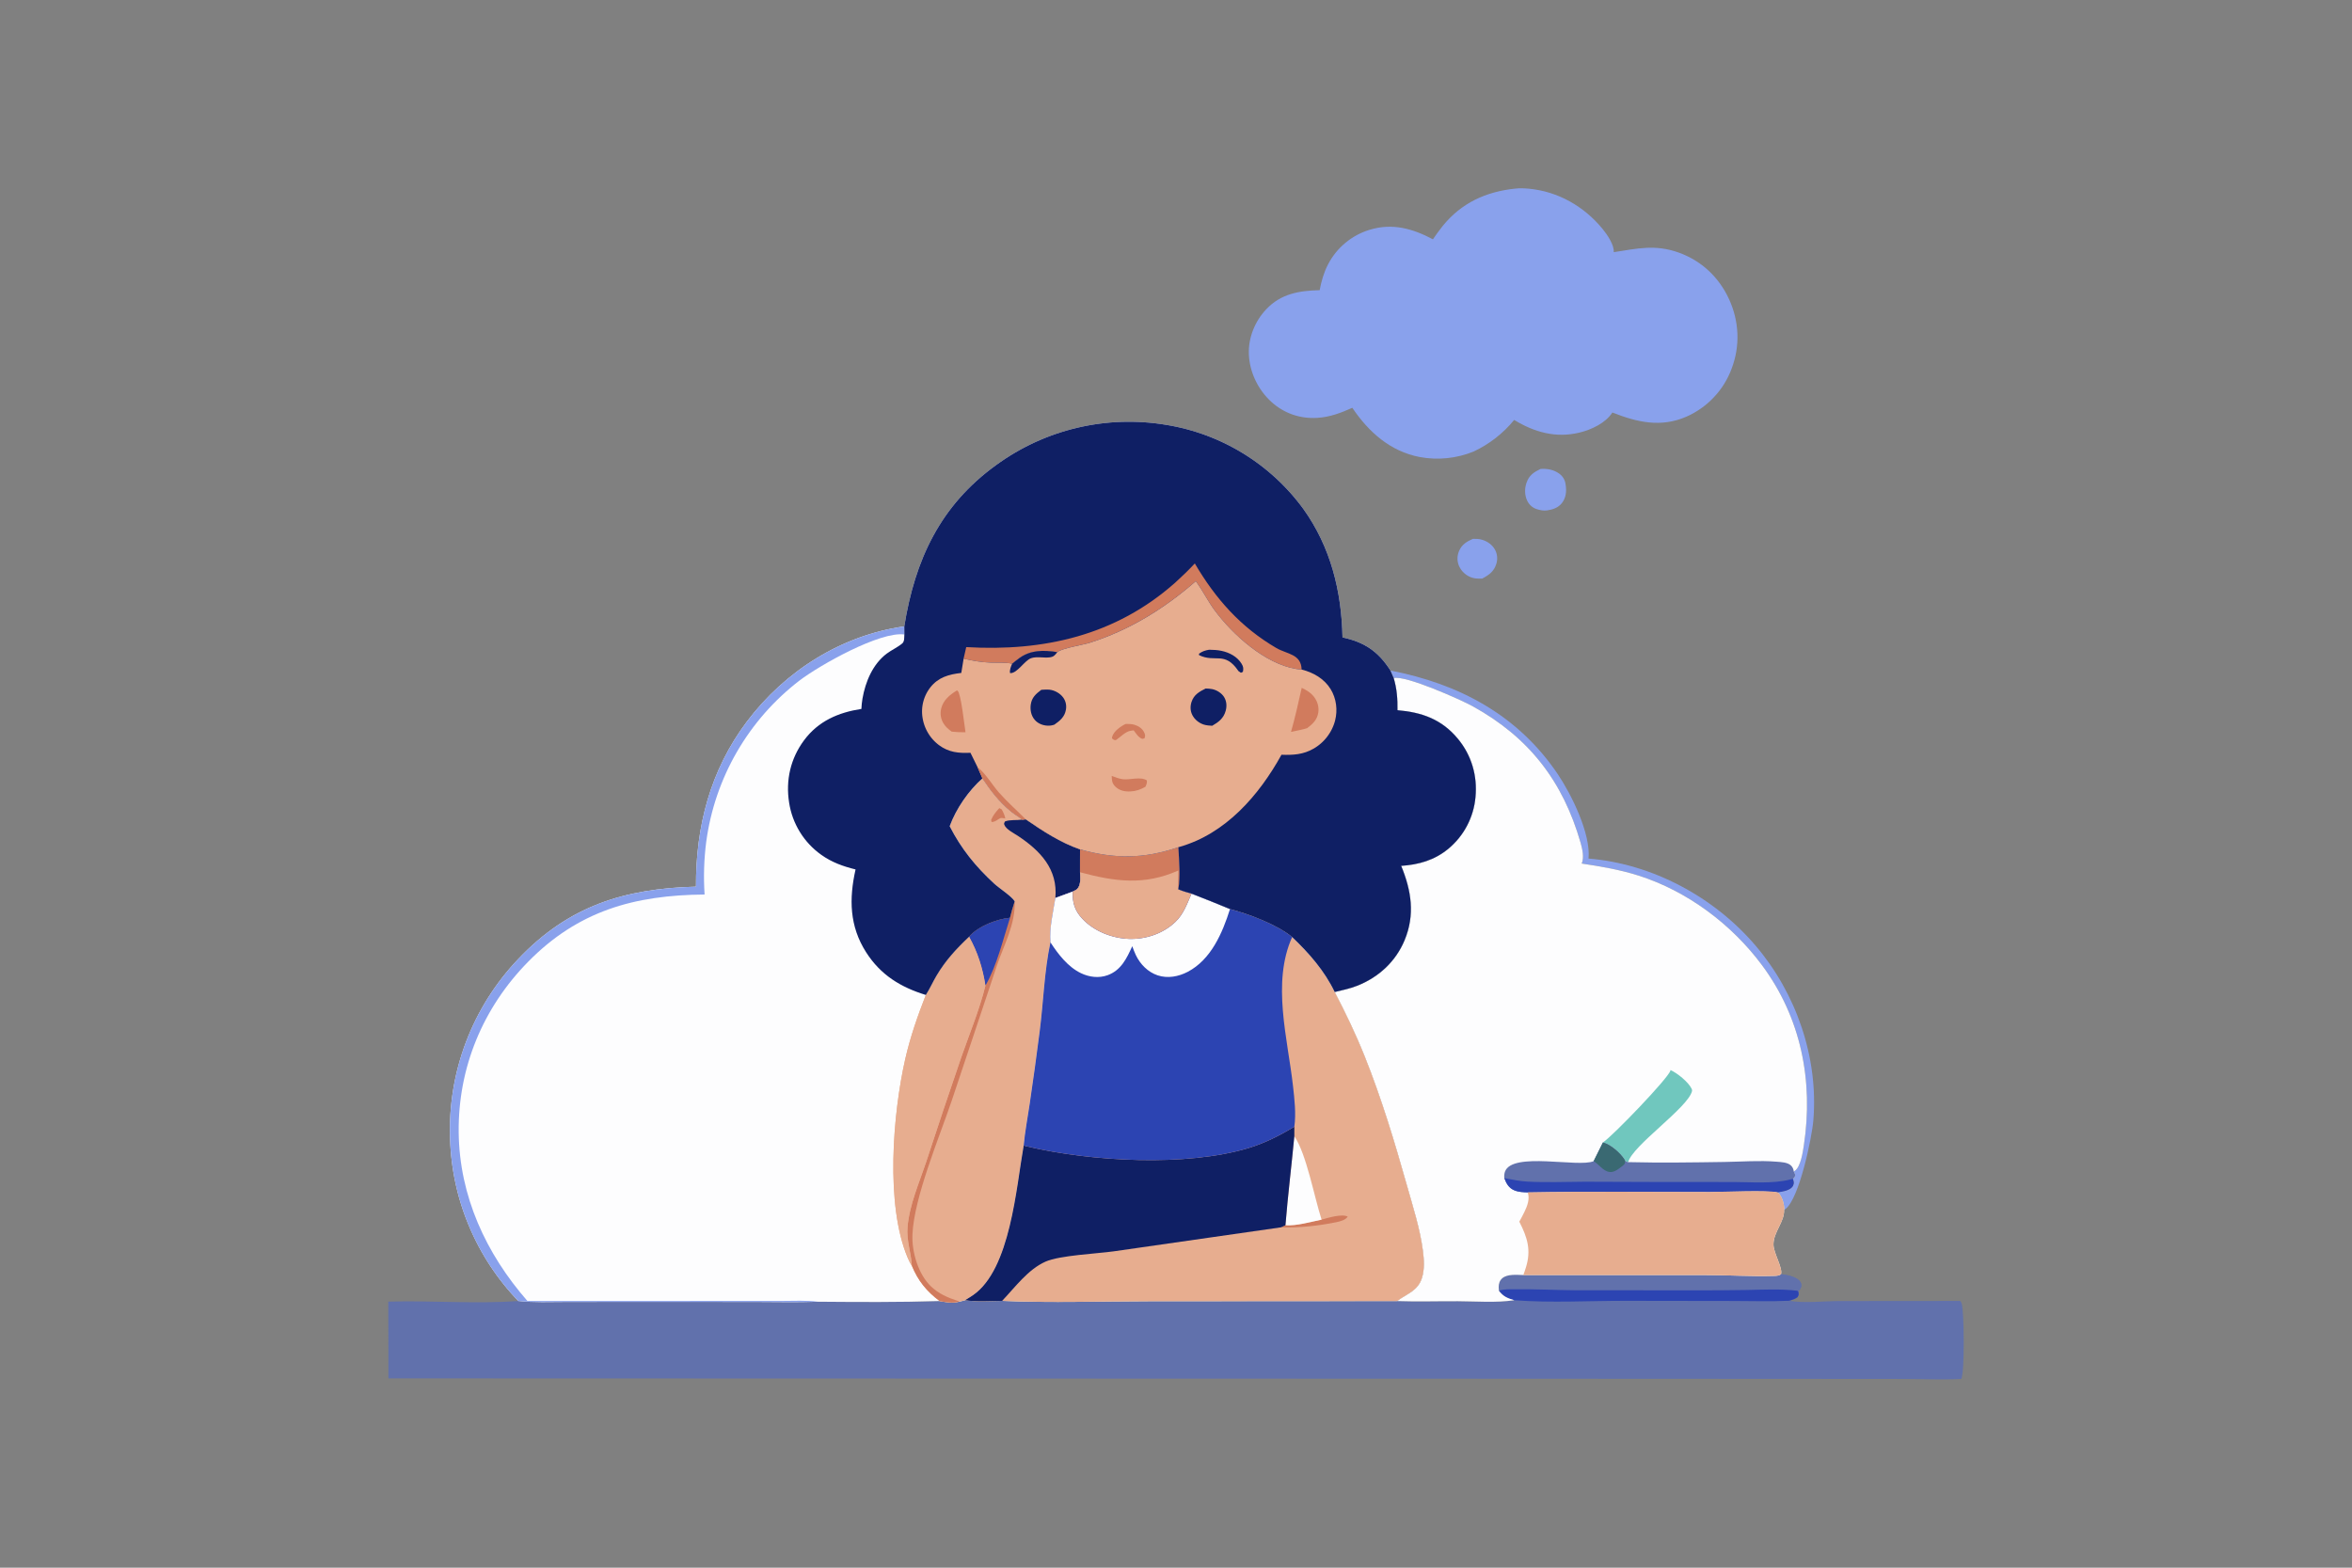
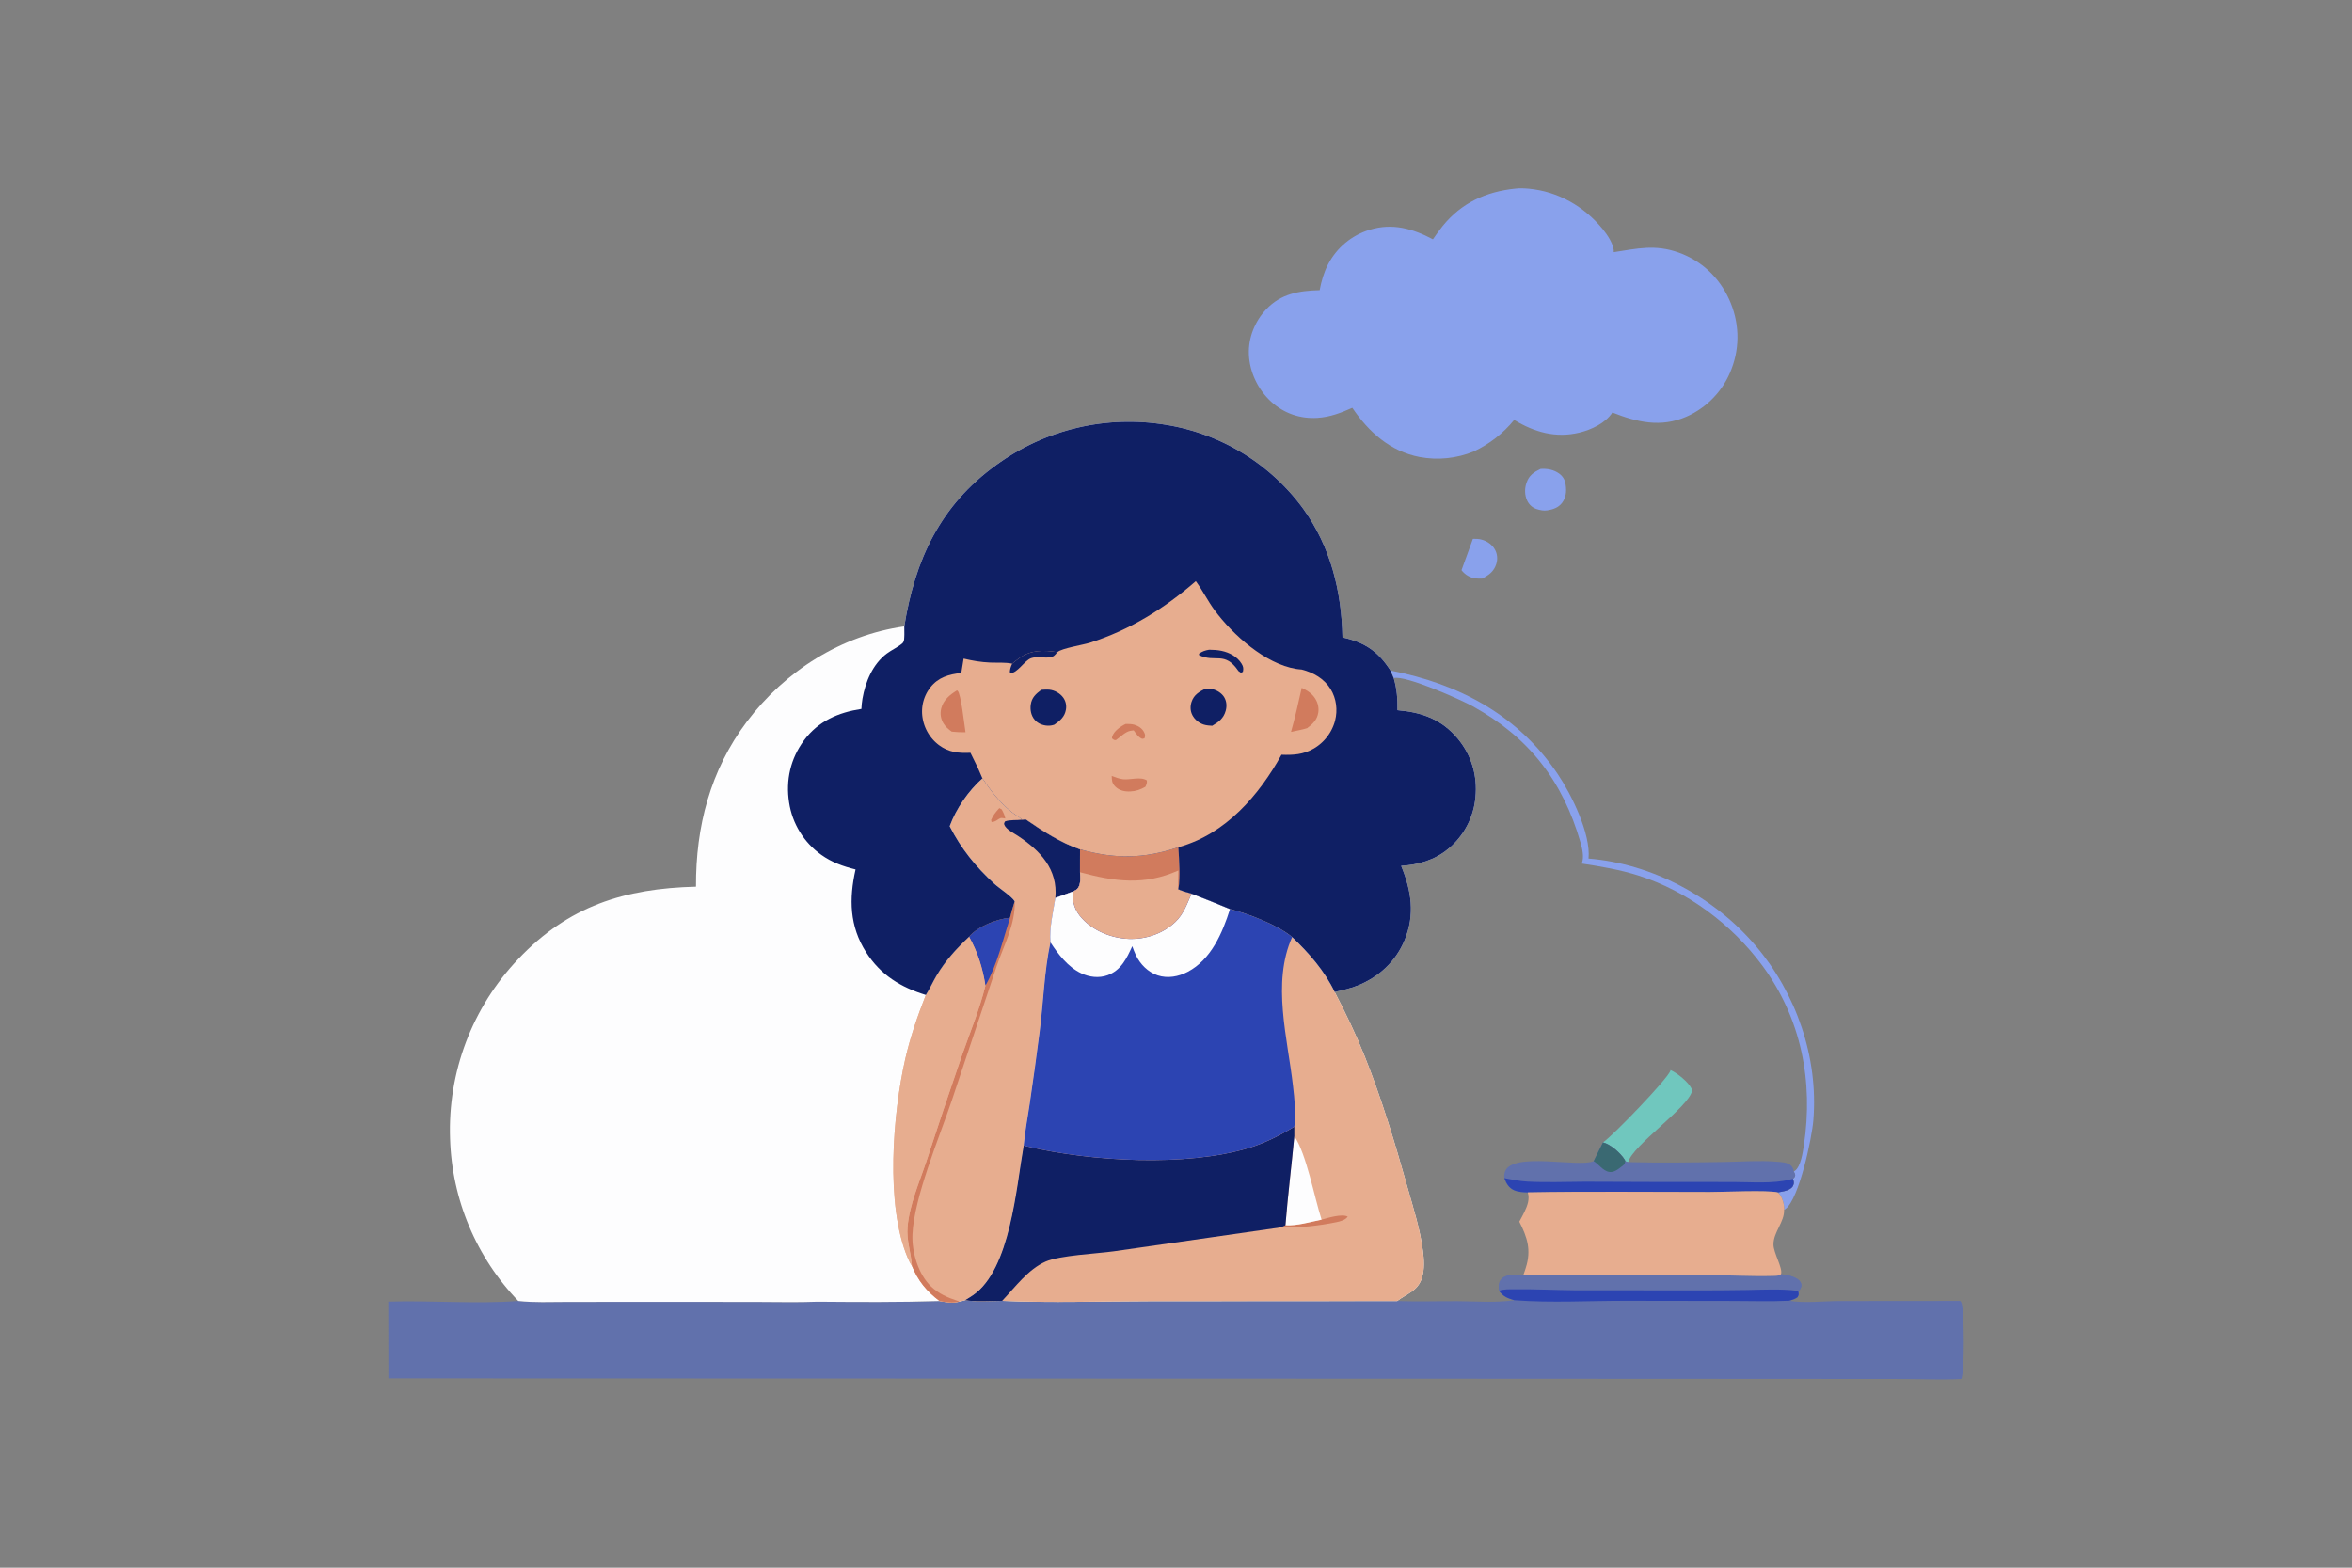
<svg xmlns="http://www.w3.org/2000/svg" id="Layer_1" viewBox="0 0 7995 5330">
  <rect x="0" y="0" width="7995" height="5330" fill="#808080" stroke="none" />
  <defs>
    <style> .cls-1 { fill: #fdfdfe; } .cls-2 { fill: #3a6972; } .cls-3 { fill: #e7ad8f; } .cls-4 { fill: #6171ac; } .cls-5 { fill: #89a1ec; } .cls-6 { fill: #70c7be; } .cls-7 { fill: #d17b5d; } .cls-8 { fill: #2c44b2; } .cls-9 { fill: #0f1f64; } </style>
  </defs>
-   <path class="cls-5" d="M5006.76,1832c10.14-.24,19.51.03,29.41,2.64,18.7,4.94,36.36,17.1,45.71,34.26,8.01,14.81,9.42,31.8,4.59,47.87-7.83,26.13-25.52,38.55-48.28,50.44-11.14.16-22.76.4-33.49-2.94-2.42-.74-4.79-1.61-7.12-2.6-2.33-.99-4.6-2.1-6.81-3.33-2.21-1.23-4.36-2.57-6.43-4.02-2.07-1.45-4.06-3.01-5.98-4.67-1.91-1.66-3.73-3.41-5.46-5.26s-3.35-3.78-4.88-5.8c-1.53-2.02-2.94-4.12-4.25-6.28-1.31-2.17-2.5-4.39-3.58-6.69-7.61-16.64-7.66-35.25-.59-52.06,9.3-22.12,26.37-32.54,47.16-41.55Z" />
+   <path class="cls-5" d="M5006.76,1832c10.14-.24,19.51.03,29.41,2.64,18.7,4.94,36.36,17.1,45.71,34.26,8.01,14.81,9.42,31.8,4.59,47.87-7.83,26.13-25.52,38.55-48.28,50.44-11.14.16-22.76.4-33.49-2.94-2.42-.74-4.79-1.61-7.12-2.6-2.33-.99-4.6-2.1-6.81-3.33-2.21-1.23-4.36-2.57-6.43-4.02-2.07-1.45-4.06-3.01-5.98-4.67-1.91-1.66-3.73-3.41-5.46-5.26s-3.35-3.78-4.88-5.8Z" />
  <path class="cls-5" d="M5236.67,1594.33c22.96-1.47,44.38,2.22,63.45,15.93,11.44,8.22,19.21,20.38,21.32,34.22.28,1.57.56,3.14.75,4.71,3.14,21.74,1.08,43.3-12.93,61.21-12.47,15.87-30.51,21.9-49.58,24.81-11.86,2.1-24.42-.6-35.8-4.15-14.53-4.56-26.1-15-32.62-28.77-9.04-19.2-9.09-41.42-2.2-61.25,8.81-25.21,24.84-35.71,47.61-46.72Z" />
  <path class="cls-5" d="M4726.55,2279.84c233.14,44.89,433.45,151.64,568.42,351.78,46.44,68.83,112.94,203.06,104.84,287.39,216.7,17.62,427.17,130.81,567.9,296.19,138.11,162.27,213.7,379.68,196.36,593.15-4.97,61.47-48.41,266.79-94.34,301.77-2.72,2.09-2.53,1.86-5.2,3.05.42-2.68.56-2.91.38-6.06-.94-17.41-8.01-42.45-22.12-53.15,7.83-1.32,15.75-2.68,23.48-4.53,9.98-2.38,23.81-7.93,28.59-17.75,4.59-9.53,2.58-14.03-.19-23.59,1.64-1.67,4.59-4.49,5.72-6.46,4.12-7.38.09-12.02-2.95-18.76,1.17-.67,2.39-1.24,3.51-2.02,20.29-14.13,27.28-63.64,30.74-86.57,33.18-218.06-9.19-433.48-142.05-612.53-103.34-139.29-254.05-252.11-419.9-304.86-62.7-19.95-128.13-31.15-193.08-40.88,8.76-20.89,2.16-49.73-3.89-70.84-60.13-209.38-175.51-358.54-367.14-464.19-39.52-21.79-229.26-106.65-267.99-95.37l-11.09-25.79Z" />
  <path class="cls-5" d="M5149.83,641.36c15.37-2.02,32.01-1.22,47.38.23,98.88,9.33,187.13,59.92,249.83,136.15,15.04,18.26,40.77,54.94,38.38,79.61,80.23-12.26,140.97-27.39,221.53,1.6,77,27.72,136.47,83.92,170.49,158.13,34.63,75.55,38.33,159.25,8.53,237.01-1.69,4.48-3.47,8.92-5.34,13.3-1.91,4.39-3.92,8.73-6.05,13.02-2.09,4.29-4.31,8.52-6.65,12.7-2.31,4.18-4.73,8.3-7.26,12.36-2.53,4.06-5.17,8.05-7.92,11.98-2.72,3.93-5.53,7.78-8.44,11.57-2.94,3.79-5.95,7.5-9.04,11.13-3.12,3.64-6.33,7.2-9.61,10.68-3.28,3.48-6.64,6.87-10.08,10.18-3.47,3.31-7,6.53-10.59,9.67-3.62,3.13-7.31,6.18-11.06,9.12-3.78,2.95-7.62,5.8-11.53,8.57-3.91,2.76-7.87,5.42-11.9,7.98-4.03,2.56-8.12,5.02-12.28,7.38-4.19,2.36-8.4,4.61-12.65,6.76-4.28,2.15-8.61,4.19-12.98,6.12-86.89,37.95-167.91,19.04-251.76-14.15-23.15,36.25-71.75,58.6-112.15,68.37-80.04,19.36-153.01-1.3-221.67-43.09-4.62,5.65-9.4,11.17-14.34,16.56-4.94,5.39-10.01,10.64-15.23,15.74-5.22,5.11-10.58,10.06-16.07,14.87-5.5,4.81-11.12,9.46-16.87,13.96-5.76,4.5-11.64,8.84-17.64,13.01-6,4.17-12.1,8.17-18.31,12.01-6.22,3.83-12.54,7.49-18.96,10.98-6.42,3.49-12.93,6.79-19.53,9.92-7.24,2.98-14.58,5.7-22.02,8.15-7.44,2.45-14.95,4.63-22.55,6.55-7.6,1.91-15.25,3.55-22.96,4.91-7.71,1.36-15.47,2.44-23.25,3.25-7.79.81-15.6,1.33-23.42,1.57-7.83.24-15.65.21-23.48-.11-7.82-.32-15.63-.92-23.41-1.8-7.78-.88-15.52-2.04-23.22-3.48-100.07-19.13-173.65-85.27-228.89-167.29-38.71,17.25-75.75,31.5-118.68,34.18-58.66,3.66-113.32-15.01-156.85-54.67-45.01-41.02-73.82-100.81-76.15-161.82-2.13-55.82,20.53-111.92,58.7-152.37,50.41-53.43,112.01-63.53,181.96-65.25,5.86-30.69,14.11-60.07,28.59-87.92,1.81-3.49,3.7-6.93,5.68-10.32,1.98-3.4,4.04-6.74,6.19-10.03,2.15-3.29,4.37-6.53,6.68-9.71,2.31-3.18,4.7-6.31,7.16-9.37,2.46-3.06,5-6.06,7.62-8.99,2.61-2.94,5.3-5.8,8.05-8.6,2.76-2.8,5.58-5.53,8.47-8.19,2.89-2.66,5.85-5.25,8.87-7.76,3.02-2.52,6.1-4.95,9.25-7.31,3.14-2.36,6.34-4.64,9.6-6.84,3.26-2.2,6.57-4.32,9.93-6.35,3.36-2.04,6.77-3.99,10.23-5.85,3.46-1.87,6.96-3.64,10.51-5.33,3.55-1.69,7.14-3.29,10.76-4.8,3.63-1.51,7.29-2.93,10.99-4.26,3.7-1.33,7.42-2.56,11.19-3.71,77.3-23.6,146.12-4.25,215.19,32.36,10.79-15.34,21.52-30.92,33.36-45.46,63.79-78.4,146.57-116.31,245.67-126.78Z" />
  <path class="cls-4" d="M6054.12,4332.03c19.45,3.06,52.3,7.59,64.77,25.18,3.7,5.2,5.39,10.53,3.89,16.95-1.45,6.12-5.44,12.64-10.26,16.57,2.3,10.19,2.48,10.47-2.34,19.68-9.56,6.49-18,9.1-29.01,12.02,51.97,9.05,118.38,1.1,172.23,1.04l410.11-.37c1.97,2.94,3.61,5.43,4.64,8.86,8.72,28.56,10.45,234.1-1.31,256.22-64.34,3.59-130.89.33-195.47.24l-374.82-.31-1179.3-.61-3596.93-1.13-.46-260.9c144.97-4.42,298.39,8.56,441.88-2.25,53.23,5.98,108.45,3.36,161.98,3.31l256.06-.29,387.42.24c70.62.07,141.83,2.03,212.39-.71,138.28,1.12,276.06,2.14,414.3-2.32,22.49,4.36,43.94,7.34,66.61,2.24,6.63-1.16,13.5-3.45,20.03-5.17,40.58,6.48,84.78,2.54,125.92,2.31,167.71,7.4,338.26,1.19,506.31,1.17l836.33-.49c68.59,2.4,137.8.12,206.47.49,64.05.34,128.31,5.88,191.9-3.38-23.57-7.02-37.07-12.22-52.35-32.2-.33-4-.66-7.99-.7-12-.14-11.42,3.05-22.35,11.81-30.14,17.43-15.55,49.96-11.6,71.89-11.21l617.86-.03c77.28.06,156.01,5.08,232.96,2.88,9.28-.27,17.57.07,25.21-5.87Z" />
  <path class="cls-4" d="M6054.12,4332.03c19.45,3.06,52.3,7.59,64.77,25.18,3.7,5.2,5.39,10.53,3.89,16.95-1.45,6.12-5.44,12.64-10.26,16.57,2.3,10.19,2.48,10.47-2.34,19.68-9.56,6.49-18,9.1-29.01,12.02-63.08,3.01-126.96.77-190.13.75l-357.2-.54c-125.78-.48-262.58,7.72-386.4-2.03-23.57-7.02-37.07-12.22-52.35-32.2-.33-4-.66-7.99-.7-12-.14-11.42,3.05-22.35,11.81-30.14,17.43-15.55,49.96-11.6,71.89-11.21l617.86-.03c77.28.06,156.01,5.08,232.96,2.88,9.28-.27,17.57.07,25.21-5.87Z" />
  <path class="cls-8" d="M5095.09,4388.41c16.78-6.04,37.54-4.89,55.25-5.08,67.44-.73,134.83,2.8,202.27,3.44l400.92.26c61.52.22,123.03-.19,184.55-1.21,57.03-1.08,114.44-4.17,171.2,2.58l3.23,2.33c2.3,10.19,2.48,10.47-2.34,19.68-9.56,6.49-18,9.1-29.01,12.02-63.08,3.01-126.96.77-190.13.75l-357.2-.54c-125.78-.48-262.58,7.72-386.4-2.03-23.57-7.02-37.07-12.22-52.35-32.2Z" />
-   <path class="cls-1" d="M4737.64,2305.63c38.73-11.28,228.47,73.59,267.99,95.37,191.63,105.65,307.01,254.81,367.14,464.19,6.05,21.11,12.65,49.96,3.89,70.84,64.95,9.73,130.38,20.93,193.08,40.88,165.85,52.75,316.57,165.57,419.9,304.86,132.86,179.05,175.23,394.46,142.05,612.53-3.47,22.93-10.45,72.43-30.74,86.57-1.12.77-2.34,1.34-3.51,2.02,3.05,6.73,7.08,11.38,2.95,18.76-1.12,1.97-4.08,4.79-5.72,6.46,2.76,9.56,4.78,14.06.19,23.59-4.78,9.81-18.61,15.37-28.59,17.75-7.73,1.86-15.65,3.22-23.48,4.53,14.11,10.71,21.18,35.74,22.12,53.15.19,3.15.05,3.38-.38,6.06,1.78,41.05-36.32,75.77-36.13,117.88.09,29.2,32.01,79.64,25.73,100.97-7.64,5.94-15.93,5.6-25.21,5.87-76.95,2.21-155.68-2.82-232.96-2.88l-617.86.03c-21.93-.39-54.46-4.34-71.89,11.21-8.76,7.79-11.95,18.72-11.81,30.14.05,4.01.37,8,.7,12,15.28,19.98,28.77,25.18,52.35,32.2-63.59,9.26-127.86,3.72-191.9,3.38-68.67-.37-137.88,1.91-206.47-.49,33.54-25.45,69.78-33.4,84.29-78.26,9.44-29.16,7.24-63.49,3.32-93.4-9.71-74.17-33.46-147.69-53.74-219.59-42.03-149-86.76-297.51-144.33-441.37-29.96-74.86-64.37-146.55-101.67-217.99,26.16-6.31,52.54-11.73,77.62-21.75,72.13-28.82,129.8-81.94,159.86-154.09,36.24-86.98,23.24-168.81-11.47-253.18,59.22-3.83,113.05-19.22,159.59-57.4,3.28-2.71,6.5-5.49,9.64-8.36,3.15-2.86,6.22-5.8,9.22-8.82,3-3.02,5.93-6.11,8.78-9.27,2.85-3.16,5.61-6.39,8.3-9.69,2.69-3.3,5.29-6.66,7.82-10.09,2.52-3.43,4.96-6.92,7.31-10.46,2.35-3.55,4.61-7.15,6.78-10.81,2.17-3.66,4.25-7.37,6.24-11.14,1.99-3.76,3.88-7.57,5.68-11.43,1.8-3.86,3.5-7.75,5.11-11.7,1.61-3.94,3.11-7.92,4.52-11.94,1.41-4.01,2.72-8.06,3.93-12.14,1.21-4.08,2.32-8.19,3.32-12.33,1.01-4.13,1.91-8.29,2.71-12.47s1.5-8.38,2.09-12.59c.59-4.21,1.08-8.44,1.46-12.68,7.08-72.28-13.08-142.31-59.51-198.4-55.19-66.65-121.96-90.25-205.61-97.5.59-38.31-1.87-71.88-12.7-109.03Z" />
  <path class="cls-6" d="M5678.46,3638.12c22.82,10,61.3,41.09,71.94,63.82,1.41,3.02.98,3.12,1.31,7.14-12.28,55.89-202.69,185.49-217.12,242.05l-9.84-2.98c-.7-2.35-.7-2.79-2.16-5.2-13.45-22.18-48.27-52.84-73.86-58.69,32.76-21.52,221.81-217.91,229.35-244.14.19-.65.23-1.34.38-2Z" />
  <path class="cls-4" d="M5448.73,3884.26c25.59,5.85,60.41,36.51,73.86,58.69,1.45,2.41,1.45,2.85,2.16,5.2l9.84,2.98c109.01,2.72,218.62,1.11,327.63-.55,57.92-.89,118.05-5.62,175.79-.98,15.89,1.27,39.69,1.8,51.13,14.25,4.83,5.26,7.55,11.97,8.3,19.03,3.05,6.73,7.08,11.38,2.95,18.76-1.12,1.97-4.08,4.79-5.72,6.46,2.76,9.56,4.78,14.06.19,23.59-4.78,9.81-18.61,15.37-28.59,17.75-7.73,1.86-15.65,3.22-23.48,4.53-33.79-8.19-183.33-1.34-230.53-1.32-206.53.13-412.55-2.53-619.12,1.31-15.7-.52-31.31-.9-45.97-7.2-18.84-8.09-26.76-23.18-33.6-41.23-.8-7.02-.23-15.33,2.2-22.01,25.03-68.88,250.16-13.09,301.38-35.68,10.72-21.1,21.25-42.29,31.59-63.58Z" />
  <path class="cls-2" d="M5448.73,3884.26c25.59,5.85,60.41,36.51,73.86,58.69,1.45,2.41,1.45,2.85,2.16,5.2-.47,3.45-2.11,7.27-3.19,10.54-11.06,8.86-26.1,22.55-40.21,25.44-26.57,5.46-43.07-22.92-62.33-35.17-.61-.39-1.22-.75-1.87-1.13,10.72-21.1,21.25-42.29,31.59-63.58Z" />
  <path class="cls-8" d="M5113.56,4005.52c27.04,5.13,51.93,10.47,79.62,11.91,64.34,3.33,129.63.61,194.07.33l256.35.88,247.87.11c61.81,0,133.89,6.69,193.88-8.61,3.05-.78,6.23-1.37,9.33-2.04,2.76,9.56,4.78,14.06.19,23.59-4.78,9.81-18.61,15.37-28.59,17.75-7.73,1.86-15.65,3.22-23.48,4.53-33.79-8.19-183.33-1.34-230.53-1.32-206.53.13-412.55-2.53-619.12,1.31-15.7-.52-31.31-.9-45.97-7.2-18.84-8.09-26.76-23.18-33.6-41.23Z" />
  <path class="cls-3" d="M5193.13,4053.96c206.58-3.84,412.59-1.18,619.12-1.31,47.19-.03,196.74-6.87,230.53,1.32,14.11,10.71,21.18,35.74,22.12,53.15.19,3.15.05,3.38-.38,6.06,1.78,41.05-36.32,75.77-36.13,117.88.09,29.2,32.01,79.64,25.73,100.97-7.64,5.94-15.93,5.6-25.21,5.87-76.95,2.21-155.68-2.82-232.96-2.88l-617.86.03c3.19-8.11,5.81-16.55,8.48-24.86,19.12-59.76,5.3-103.11-22.12-156.58,6.15-11.06,12.03-22.28,17.62-33.64,9.79-20.07,18.65-43.87,11.06-66.02Z" />
  <path class="cls-1" d="M3073.86,2129.72c36.33-226.59,122.26-411.37,312.22-548.54,5.13-3.75,10.31-7.44,15.54-11.06,5.23-3.62,10.5-7.18,15.81-10.67,5.31-3.49,10.67-6.91,16.07-10.27,5.4-3.36,10.84-6.65,16.32-9.87,5.48-3.22,11-6.37,16.56-9.46,5.56-3.08,11.16-6.1,16.79-9.04,5.64-2.94,11.31-5.82,17.02-8.62,5.71-2.8,11.45-5.53,17.22-8.19,5.77-2.66,11.58-5.25,17.42-7.76,5.84-2.52,11.71-4.96,17.61-7.32,5.9-2.37,11.83-4.66,17.78-6.88,5.96-2.22,11.94-4.36,17.95-6.43,6.01-2.07,12.05-4.07,18.11-5.99,6.06-1.92,12.14-3.77,18.25-5.53,6.11-1.77,12.24-3.46,18.39-5.08,6.15-1.62,12.32-3.16,18.5-4.62,6.19-1.46,12.39-2.85,18.61-4.15,6.22-1.31,12.46-2.54,18.71-3.69,6.25-1.15,12.52-2.23,18.8-3.22,6.28-1,12.57-1.92,18.87-2.76,6.3-.84,12.61-1.6,18.93-2.28,6.32-.68,12.65-1.28,18.99-1.81,6.34-.52,12.68-.97,19.02-1.34,6.35-.37,12.7-.65,19.05-.86,6.35-.21,12.71-.34,19.07-.39,6.36-.05,12.71-.02,19.07.09,6.36.11,12.71.3,19.06.56,6.35.27,12.7.62,19.04,1.04,6.35.43,12.68.93,19.01,1.51,6.33.58,12.65,1.25,18.97,1.99,6.31.74,12.62,1.56,18.91,2.46,6.29.9,12.57,1.87,18.84,2.93,5.77.93,11.52,1.94,17.27,3.01,5.74,1.08,11.47,2.22,17.19,3.44,5.72,1.21,11.42,2.5,17.1,3.85,5.69,1.35,11.36,2.78,17.01,4.27,5.65,1.49,11.28,3.05,16.89,4.68,5.61,1.63,11.21,3.32,16.78,5.09,5.57,1.77,11.12,3.6,16.65,5.5,5.53,1.9,11.03,3.87,16.51,5.9,5.48,2.03,10.93,4.14,16.36,6.3,5.43,2.17,10.83,4.4,16.2,6.7,5.37,2.3,10.71,4.66,16.03,7.09,5.31,2.43,10.6,4.93,15.85,7.48,5.25,2.56,10.48,5.18,15.67,7.86,5.19,2.68,10.35,5.43,15.47,8.24,5.12,2.81,10.21,5.68,15.26,8.62,5.05,2.94,10.07,5.93,15.05,8.99,4.98,3.06,9.92,6.18,14.83,9.35s9.77,6.41,14.6,9.71c4.82,3.3,9.61,6.65,14.35,10.07,4.75,3.41,9.45,6.88,14.11,10.41,4.66,3.53,9.28,7.11,13.85,10.75,4.57,3.64,9.1,7.33,13.58,11.08,4.48,3.75,8.92,7.56,13.31,11.42,4.39,3.86,8.73,7.77,13.03,11.73,4.3,3.96,8.54,7.98,12.74,12.04,4.2,4.07,8.34,8.19,12.44,12.35,4.1,4.17,8.14,8.39,12.13,12.66,3.99,4.26,7.93,8.58,11.82,12.94,3.89,4.36,7.73,8.77,11.51,13.23,3.78,4.46,7.51,8.96,11.18,13.51,3.67,4.55,7.29,9.14,10.84,13.77,3.56,4.64,7.07,9.32,10.51,14.04,92.64,129.29,129.82,279.39,132.93,436.64,73.7,15.88,120.13,46.5,161.64,110.33l1.45,2.27,11.09,25.79c10.83,37.16,13.29,70.73,12.7,109.03,83.66,7.25,150.43,30.86,205.61,97.5,46.44,56.08,66.59,126.12,59.51,198.4-.38,4.24-.87,8.47-1.46,12.68-.59,4.21-1.29,8.41-2.09,12.59s-1.7,8.34-2.71,12.47c-1.01,4.14-2.11,8.25-3.32,12.33-1.21,4.08-2.52,8.13-3.93,12.14-1.41,4.02-2.92,8-4.52,11.94-1.61,3.94-3.31,7.84-5.11,11.7-1.8,3.86-3.69,7.67-5.68,11.43-1.99,3.76-4.07,7.48-6.24,11.14-2.17,3.66-4.43,7.27-6.78,10.81-2.35,3.55-4.79,7.04-7.31,10.46-2.52,3.43-5.13,6.79-7.82,10.09-2.69,3.3-5.46,6.53-8.3,9.69-2.85,3.16-5.78,6.25-8.78,9.27-3,3.02-6.07,5.96-9.22,8.82-3.15,2.86-6.36,5.65-9.64,8.36-46.54,38.18-100.37,53.57-159.59,57.4,34.71,84.37,47.7,166.2,11.47,253.18-30.06,72.14-87.73,125.26-159.86,154.09-25.08,10.02-51.46,15.44-77.62,21.75,37.3,71.43,71.72,143.13,101.67,217.99,57.57,143.86,102.3,292.37,144.33,441.37,20.28,71.9,44.02,145.42,53.74,219.59,3.92,29.91,6.12,64.24-3.32,93.4-14.52,44.85-50.75,52.81-84.29,78.26l-836.33.49c-168.05.02-338.6,6.22-506.31-1.17-41.14.23-85.34,4.17-125.92-2.31-6.54,1.72-13.41,4.02-20.03,5.17-22.67,5.1-44.12,2.12-66.61-2.24-138.24,4.46-276.03,3.43-414.3,2.32-70.56,2.74-141.76.78-212.39.71l-387.42-.24-256.06.29c-53.53.05-108.75,2.67-161.98-3.31-4.42-4.6-8.79-9.24-13.1-13.93-4.31-4.7-8.57-9.44-12.78-14.23-4.2-4.79-8.35-9.63-12.44-14.52-4.09-4.89-8.13-9.82-12.11-14.8-3.98-4.98-7.9-10.01-11.76-15.08-3.86-5.07-7.67-10.19-11.42-15.34-3.75-5.16-7.43-10.36-11.06-15.61-3.63-5.24-7.19-10.53-10.69-15.85-3.51-5.33-6.95-10.69-10.33-16.1-3.38-5.4-6.7-10.85-9.95-16.33-3.26-5.48-6.45-11-9.58-16.55-3.13-5.55-6.19-11.15-9.19-16.77-3-5.62-5.93-11.28-8.81-16.98-2.87-5.69-5.67-11.42-8.41-17.18-2.74-5.76-5.41-11.55-8.01-17.36-2.61-5.82-5.14-11.67-7.62-17.55-2.47-5.88-4.87-11.78-7.21-17.71-2.34-5.93-4.6-11.89-6.8-17.87-2.2-5.99-4.33-12-6.39-18.03-2.06-6.03-4.05-12.09-5.97-18.17-1.92-6.08-3.77-12.18-5.55-18.31-1.78-6.12-3.49-12.26-5.13-18.42-1.64-6.16-3.2-12.34-4.7-18.54-1.5-6.2-2.92-12.41-4.28-18.64-1.35-6.23-2.63-12.48-3.84-18.74-1.21-6.26-2.35-12.53-3.42-18.82-1.07-6.29-2.06-12.58-2.98-18.9-.92-6.31-1.77-12.63-2.54-18.96-.77-6.33-1.48-12.66-2.11-19.01-.63-6.35-1.19-12.7-1.67-19.06-.48-6.35-.9-12.72-1.23-19.08-.34-6.37-.6-12.74-.79-19.11-.25-6.99-.42-13.97-.5-20.96-.08-6.99-.07-13.98.02-20.97.1-6.99.28-13.98.55-20.96.27-6.99.62-13.97,1.07-20.94.44-6.98.97-13.95,1.59-20.91.62-6.96,1.32-13.92,2.11-20.86.79-6.95,1.67-13.88,2.63-20.8.96-6.92,2.01-13.83,3.14-20.73,1.13-6.9,2.36-13.78,3.66-20.65,1.31-6.87,2.7-13.72,4.18-20.55,1.47-6.83,3.04-13.65,4.69-20.44,1.65-6.79,3.38-13.56,5.19-20.32,1.82-6.75,3.71-13.48,5.7-20.18,1.98-6.71,4.05-13.38,6.2-20.03,2.15-6.65,4.38-13.27,6.7-19.87,2.32-6.6,4.71-13.16,7.19-19.7,2.48-6.54,5.04-13.04,7.68-19.51,2.64-6.47,5.36-12.91,8.16-19.31,2.8-6.4,5.68-12.77,8.64-19.11,2.96-6.33,6-12.63,9.12-18.89,3.11-6.26,6.31-12.48,9.58-18.65,3.27-6.18,6.62-12.31,10.04-18.4,3.42-6.1,6.92-12.15,10.5-18.16,3.58-6,7.23-11.97,10.95-17.88,3.72-5.91,7.52-11.78,11.39-17.6,3.87-5.82,7.81-11.59,11.82-17.32,4.01-5.72,8.1-11.4,12.25-17.02,4.16-5.62,8.38-11.19,12.67-16.7,4.3-5.51,8.66-10.98,13.09-16.38,4.43-5.4,8.93-10.76,13.49-16.05,4.56-5.3,9.19-10.53,13.89-15.71,4.7-5.18,9.45-10.3,14.27-15.36,171.13-180.56,361.17-239.95,604.28-246.03-.95-204.4,48.44-395.72,172.78-560.91,129.65-172.25,321.22-293.7,535.29-324.05Z" />
-   <path class="cls-5" d="M3073.86,2129.72l.24,27.52c-82.41-11.47-286.89,103.75-356.17,156.29-5.37,4.13-10.69,8.32-15.96,12.57-5.27,4.26-10.48,8.58-15.65,12.96-5.16,4.38-10.27,8.83-15.33,13.34-5.05,4.51-10.05,9.08-15,13.71-4.94,4.63-9.83,9.33-14.65,14.08-4.83,4.75-9.6,9.56-14.31,14.43-4.71,4.87-9.36,9.79-13.95,14.77-4.59,4.98-9.12,10.02-13.59,15.11-4.46,5.09-8.87,10.24-13.21,15.44-4.34,5.2-8.62,10.46-12.83,15.76-4.21,5.3-8.36,10.66-12.44,16.07-4.08,5.4-8.09,10.86-12.04,16.37-3.95,5.5-7.83,11.06-11.64,16.66-3.81,5.6-7.55,11.25-11.23,16.94-3.67,5.69-7.28,11.43-10.81,17.21-3.53,5.78-7,11.6-10.39,17.47-3.39,5.86-6.71,11.77-9.96,17.71-3.25,5.95-6.42,11.93-9.52,17.95-3.1,6.02-6.13,12.08-9.08,18.18-2.95,6.1-5.83,12.23-8.63,18.4-2.8,6.17-5.53,12.37-8.18,18.61-2.65,6.23-5.22,12.5-7.72,18.8-2.5,6.3-4.92,12.63-7.26,18.98-2.34,6.36-4.61,12.74-6.8,19.15-2.18,6.41-4.29,12.85-6.32,19.31-2.03,6.46-3.98,12.95-5.85,19.46-1.87,6.51-3.66,13.05-5.37,19.6-1.71,6.55-3.34,13.13-4.89,19.72-1.55,6.6-3.02,13.21-4.41,19.84-1.39,6.63-2.69,13.28-3.92,19.94-1.22,6.66-2.37,13.34-3.43,20.03-1.06,6.69-2.04,13.4-2.94,20.11-3.83,29.68-6.21,59.48-7.13,89.4-.92,29.92-.39,59.81,1.6,89.67-238.88,2.07-429.6,55.33-600.02,228.83-153.69,156.46-238.29,360.01-235.85,580,2.4,216.73,92.66,411.92,233.73,573.22l669.12-.19,197.03-.11c39.34,0,81.45-2.43,120.45,2.71-70.56,2.74-141.76.78-212.39.71l-387.42-.24-256.06.29c-53.53.05-108.75,2.67-161.98-3.31-4.42-4.6-8.79-9.24-13.1-13.93-4.31-4.7-8.57-9.44-12.78-14.23-4.2-4.79-8.35-9.63-12.44-14.52-4.09-4.89-8.13-9.82-12.11-14.8-3.98-4.98-7.9-10.01-11.76-15.08-3.86-5.07-7.67-10.19-11.42-15.34-3.75-5.16-7.43-10.36-11.06-15.61-3.63-5.24-7.19-10.53-10.69-15.85-3.51-5.33-6.95-10.69-10.33-16.1-3.38-5.4-6.7-10.85-9.95-16.33-3.26-5.48-6.45-11-9.58-16.55-3.13-5.55-6.19-11.15-9.19-16.77-3-5.62-5.93-11.28-8.81-16.98-2.87-5.69-5.67-11.42-8.41-17.18-2.74-5.76-5.41-11.55-8.01-17.36-2.61-5.82-5.14-11.67-7.62-17.55-2.47-5.88-4.87-11.78-7.21-17.71-2.34-5.93-4.6-11.89-6.8-17.87-2.2-5.99-4.33-12-6.39-18.03-2.06-6.03-4.05-12.09-5.97-18.17-1.92-6.08-3.77-12.18-5.55-18.31-1.78-6.12-3.49-12.26-5.13-18.42-1.64-6.16-3.2-12.34-4.7-18.54-1.5-6.2-2.92-12.41-4.28-18.64-1.35-6.23-2.63-12.48-3.84-18.74-1.21-6.26-2.35-12.53-3.42-18.82-1.07-6.29-2.06-12.58-2.98-18.9-.92-6.31-1.77-12.63-2.54-18.96-.77-6.33-1.48-12.66-2.11-19.01-.63-6.35-1.19-12.7-1.67-19.06-.48-6.35-.9-12.72-1.23-19.08-.34-6.37-.6-12.74-.79-19.11-.25-6.99-.42-13.97-.5-20.96-.08-6.99-.07-13.98.02-20.97.1-6.99.28-13.98.55-20.96.27-6.99.62-13.97,1.07-20.94.44-6.98.97-13.95,1.59-20.91.62-6.96,1.32-13.92,2.11-20.86.79-6.95,1.67-13.88,2.63-20.8.96-6.92,2.01-13.83,3.14-20.73,1.13-6.9,2.36-13.78,3.66-20.65,1.31-6.87,2.7-13.72,4.18-20.55,1.47-6.83,3.04-13.65,4.69-20.44,1.65-6.79,3.38-13.56,5.19-20.32,1.82-6.75,3.71-13.48,5.7-20.18,1.98-6.71,4.05-13.38,6.2-20.03,2.15-6.65,4.38-13.27,6.7-19.87,2.32-6.6,4.71-13.16,7.19-19.7,2.48-6.54,5.04-13.04,7.68-19.51,2.64-6.47,5.36-12.91,8.16-19.31,2.8-6.4,5.68-12.77,8.64-19.11,2.96-6.33,6-12.63,9.12-18.89,3.11-6.26,6.31-12.48,9.58-18.65,3.27-6.18,6.62-12.31,10.04-18.4,3.42-6.1,6.92-12.15,10.5-18.16,3.58-6,7.23-11.97,10.95-17.88,3.72-5.91,7.52-11.78,11.39-17.6,3.87-5.82,7.81-11.59,11.82-17.32,4.01-5.72,8.1-11.4,12.25-17.02,4.16-5.62,8.38-11.19,12.67-16.7,4.3-5.51,8.66-10.98,13.09-16.38,4.43-5.4,8.93-10.76,13.49-16.05,4.56-5.3,9.19-10.53,13.89-15.71,4.7-5.18,9.45-10.3,14.27-15.36,171.13-180.56,361.17-239.95,604.28-246.03-.95-204.4,48.44-395.72,172.78-560.91,129.65-172.25,321.22-293.7,535.29-324.05Z" />
  <path class="cls-3" d="M3339.47,2646.43c28.23,41.88,56.56,79.2,95.83,111.65,12.54,10.37,27,18.31,39.34,28.64l12-1.14c57.8,39.75,117.87,79.1,184.65,102.19l-.06,77.79c.3,17.48,4.1,43.27-9.39,56.51-4.23,4.15-10.17,6.74-15.47,9.25l-59,21.77c-7.44,47.75-21.03,102.63-16.63,150.81-21.12,98.95-23.68,203.14-36.66,303.58-10.46,82.03-21.75,163.95-33.88,245.76-6.89,46.82-16.1,94.33-20.38,141.43-25.35,141.84-44.97,420.64-171.93,508.6-8.86,6.14-18.12,11.73-27.39,17.24-6.54,1.72-13.41,4.02-20.03,5.17-22.67,5.1-44.12,2.12-66.61-2.24-43.96-32.98-73.16-68.66-94.2-119.96-5.58-8.26-10.2-17.8-14.1-26.96-76.43-179.6-50.57-490.32-8.45-675.7,17.01-74.86,42.06-146.67,70.02-218.03,13.39-20.78,23.62-44.11,36.26-65.48,30.48-51.53,67.37-91.48,110.74-132.45,30.27-35.43,93.96-60.07,139.14-64.41,4.5-18.97,9.93-37.35,16.03-55.86-9.56-16.74-52.49-44.36-69.07-59.59-63.44-58.26-112.91-119.06-152.07-195.9,22.17-60.28,63.76-120.21,111.3-162.68Z" />
  <path class="cls-7" d="M3396.9,2747.46l8.09,4.43c5.69,10.36,10.09,19.06,12.26,30.89-10.62-1.46-14-4.01-23.15,2.33-7.02,4.56-15.04,10.5-23.7,9.41l-1.3-7.01c6.82-16.09,16.14-27.18,27.8-40.05Z" />
  <path class="cls-9" d="M3486.64,2785.58c57.8,39.75,117.87,79.1,184.65,102.19l-.06,77.79c.3,17.48,4.1,43.27-9.39,56.51-4.23,4.15-10.17,6.74-15.47,9.25l-59,21.77c9.21-98.03-51.53-161.22-128.22-211.84-13.55-8.95-38.71-21.28-44.95-36.52-2.3-5.62-.35-6.58,1.86-11.81,16.67-6.69,40.16-3.5,58.58-6.2l12-1.14Z" />
  <path class="cls-7" d="M3433.28,3120.46c4.5-18.97,9.93-37.35,16.03-55.86,2.54,78.3-36.55,147.22-61.18,219.75l-152.8,457.33c-42.18,124.78-128.49,329.87-133.71,455.57-2.47,59.54,19.51,135.24,63.73,177.13,25.68,24.32,55.87,37.29,88.84,48.2,3.31,1.1,2.39.87,6.28,3.11-22.67,5.1-44.12,2.12-66.61-2.24-43.96-32.98-73.16-68.66-94.2-119.96-2.83-44.86-18.74-86.07-14.75-132.13,6.59-76.08,39.79-150.12,63.73-221.96,38.73-118.71,78.43-237.11,119.08-355.18,28.08-80.77,61.45-160.1,81.99-243.26-9.36-59.67-26.04-113.26-55.57-166.08,30.27-35.43,93.96-60.07,139.14-64.41Z" />
  <path class="cls-8" d="M3294.14,3184.87c30.27-35.43,93.96-60.07,139.14-64.41-23.99,74.34-44.48,162.55-83.57,230.49-9.36-59.67-26.04-113.26-55.57-166.08Z" />
  <path class="cls-3" d="M3294.14,3184.87c29.53,52.82,46.21,106.41,55.57,166.08-20.54,83.16-53.91,162.49-81.99,243.26-40.65,118.07-80.34,236.47-119.08,355.18-23.93,71.85-57.13,145.89-63.73,221.96-3.99,46.06,11.92,87.27,14.75,132.13-5.58-8.26-10.2-17.8-14.1-26.96-76.43-179.6-50.57-490.32-8.45-675.7,17.01-74.86,42.06-146.67,70.02-218.03,13.39-20.78,23.62-44.11,36.26-65.48,30.48-51.53,67.37-91.48,110.74-132.45Z" />
  <path class="cls-3" d="M3671.29,2887.77c118.12,33.14,217.74,32.43,334.21-7.39,2.18,46.46,7.64,97.32-.08,143.23,14.65,6.22,29.53,10.46,44.85,14.7,43.8,16.95,87.38,34.43,130.74,52.46,64.59,17.06,159.38,52.59,211.26,95.22,57.35,54.54,110.3,114.89,144.67,186.9,37.3,71.43,71.72,143.13,101.67,217.99,57.57,143.86,102.3,292.37,144.33,441.37,20.28,71.9,44.02,145.42,53.74,219.59,3.92,29.91,6.12,64.24-3.32,93.4-14.52,44.85-50.75,52.81-84.29,78.26l-836.33.49c-168.05.02-338.6,6.22-506.31-1.17-41.14.23-85.34,4.17-125.92-2.31,9.27-5.5,18.53-11.1,27.39-17.24,126.96-87.96,146.58-366.77,171.93-508.6,4.28-47.1,13.49-94.61,20.38-141.43,12.13-81.8,23.42-163.72,33.88-245.76,12.98-100.44,15.54-204.62,36.66-303.58-4.4-48.18,9.19-103.05,16.63-150.81l59-21.77c5.3-2.51,11.24-5.1,15.47-9.25,13.48-13.23,9.69-39.03,9.39-56.51l.06-77.79Z" />
  <path class="cls-7" d="M4492.37,4146.68c20.95-5.75,68.88-20.89,88.84-10.32-7.88,11.87-25.09,16.17-38.39,18.91-58.51,12.05-128.36,20.01-188.27,17.55l14.94-7.07c38.63,2.57,84.78-11.42,122.87-19.06Z" />
  <path class="cls-1" d="M4399.75,3862.95c41.3,60.43,67.75,207.22,92.63,283.73-38.09,7.64-84.24,21.63-122.87,19.06,8.19-100.99,20.65-201.89,30.24-302.79Z" />
  <path class="cls-9" d="M4399.77,3830.64l-.03,32.31c-9.59,100.9-22.05,201.8-30.24,302.79l-14.94,7.07-567.73,81.47c-57.94,8.14-184.64,13.74-232.75,35.09-59.93,26.6-103.38,87.06-147.66,133.46-41.14.23-85.34,4.17-125.92-2.31,9.27-5.5,18.53-11.1,27.39-17.24,126.96-87.96,146.58-366.77,171.93-508.6,4.08,1.19,8.19,2.29,12.32,3.3,216.84,51.12,539.28,69.67,752.66,5.06,54.09-16.38,106.84-43.1,154.98-72.39Z" />
  <path class="cls-8" d="M3671.29,2887.77c118.12,33.14,217.74,32.43,334.21-7.39,2.18,46.46,7.64,97.32-.08,143.23,14.65,6.22,29.53,10.46,44.85,14.7,43.8,16.95,87.38,34.43,130.74,52.46,64.59,17.06,159.38,52.59,211.26,95.22-69.79,155.47-15.08,344.97,2.92,506.29,5.01,44.87,10.78,93.34,4.58,138.36-48.14,29.29-100.89,56.01-154.98,72.39-213.37,64.62-535.82,46.06-752.66-5.06-4.13-1.01-8.24-2.11-12.32-3.3,4.28-47.1,13.49-94.61,20.38-141.43,12.13-81.8,23.42-163.72,33.88-245.76,12.98-100.44,15.54-204.62,36.66-303.58-4.4-48.18,9.19-103.05,16.63-150.81l59-21.77c5.3-2.51,11.24-5.1,15.47-9.25,13.48-13.23,9.69-39.03,9.39-56.51l.06-77.79Z" />
  <path class="cls-1" d="M3587.38,3053.09l59-21.77c-1.12,37.42,6.37,63.9,32.25,91.82,39.8,42.92,101.95,67.23,159.81,69.01,56.8,1.75,115.5-18.11,156.89-57.71,28.19-26.98,39.6-61.32,54.95-96.12,43.8,16.95,87.38,34.43,130.74,52.46-25.5,80.99-64.41,171.91-143.78,213.41-31.24,16.33-68.08,23.23-102.15,11.9-33.15-11.02-59.35-37.92-74.2-69.02-4.63-9.71-8.37-19.94-12.09-30.03-18.83,41.38-37.99,82.01-83.88,98.63-29.63,10.72-62.37,6.58-90.39-6.87-44.27-21.22-77.63-64.44-103.78-104.9-4.4-48.18,9.19-103.05,16.63-150.81Z" />
  <path class="cls-3" d="M3671.29,2887.77c118.12,33.14,217.74,32.43,334.21-7.39,2.18,46.46,7.64,97.32-.08,143.23,14.65,6.22,29.53,10.46,44.85,14.7-15.35,34.81-26.75,69.15-54.95,96.12-41.39,39.6-100.09,59.46-156.89,57.71-57.86-1.78-120.01-26.08-159.81-69.01-25.88-27.91-33.37-54.4-32.25-91.82,5.3-2.51,11.24-5.1,15.47-9.25,13.48-13.23,9.69-39.03,9.39-56.51l.06-77.79Z" />
  <path class="cls-7" d="M3671.29,2887.77c118.12,33.14,217.74,32.43,334.21-7.39,2.18,46.46,7.64,97.32-.08,143.23-1.4-21.09-.12-42.89.05-64.06-116.32,52-216.48,37.63-334.24,6.01l.06-77.79Z" />
  <path class="cls-9" d="M3073.86,2129.72c36.33-226.59,122.26-411.37,312.22-548.54,5.13-3.75,10.31-7.44,15.54-11.06,5.23-3.62,10.5-7.18,15.81-10.67,5.31-3.49,10.67-6.91,16.07-10.27,5.4-3.36,10.84-6.65,16.32-9.87,5.48-3.22,11-6.37,16.56-9.46,5.56-3.08,11.16-6.1,16.79-9.04,5.64-2.94,11.31-5.82,17.02-8.62,5.71-2.8,11.45-5.53,17.22-8.19,5.77-2.66,11.58-5.25,17.42-7.76,5.84-2.52,11.71-4.96,17.61-7.32,5.9-2.37,11.83-4.66,17.78-6.88,5.96-2.22,11.94-4.36,17.95-6.43,6.01-2.07,12.05-4.07,18.11-5.99,6.06-1.92,12.14-3.77,18.25-5.53,6.11-1.77,12.24-3.46,18.39-5.08,6.15-1.62,12.32-3.16,18.5-4.62,6.19-1.46,12.39-2.85,18.61-4.15,6.22-1.31,12.46-2.54,18.71-3.69,6.25-1.15,12.52-2.23,18.8-3.22,6.28-1,12.57-1.92,18.87-2.76,6.3-.84,12.61-1.6,18.93-2.28,6.32-.68,12.65-1.28,18.99-1.81,6.34-.52,12.68-.97,19.02-1.34,6.35-.37,12.7-.65,19.05-.86,6.35-.21,12.71-.34,19.07-.39,6.36-.05,12.71-.02,19.07.09,6.36.11,12.71.3,19.06.56,6.35.27,12.7.62,19.04,1.04,6.35.43,12.68.93,19.01,1.51,6.33.58,12.65,1.25,18.97,1.99,6.31.74,12.62,1.56,18.91,2.46,6.29.9,12.57,1.87,18.84,2.93,5.77.93,11.52,1.94,17.27,3.01,5.74,1.08,11.47,2.22,17.19,3.44,5.72,1.21,11.42,2.5,17.1,3.85,5.69,1.35,11.36,2.78,17.01,4.27,5.65,1.49,11.28,3.05,16.89,4.68,5.61,1.63,11.21,3.32,16.78,5.09,5.57,1.77,11.12,3.6,16.65,5.5,5.53,1.9,11.03,3.87,16.51,5.9,5.48,2.03,10.93,4.14,16.36,6.3,5.43,2.17,10.83,4.4,16.2,6.7,5.37,2.3,10.71,4.66,16.03,7.09,5.31,2.43,10.6,4.93,15.85,7.48,5.25,2.56,10.48,5.18,15.67,7.86,5.19,2.68,10.35,5.43,15.47,8.24,5.12,2.81,10.21,5.68,15.26,8.62,5.05,2.94,10.07,5.93,15.05,8.99,4.98,3.06,9.92,6.18,14.83,9.35s9.77,6.41,14.6,9.71c4.82,3.3,9.61,6.65,14.35,10.07,4.75,3.41,9.45,6.88,14.11,10.41,4.66,3.53,9.28,7.11,13.85,10.75,4.57,3.64,9.1,7.33,13.58,11.08,4.48,3.75,8.92,7.56,13.31,11.42,4.39,3.86,8.73,7.77,13.03,11.73,4.3,3.96,8.54,7.98,12.74,12.04,4.2,4.07,8.34,8.19,12.44,12.35,4.1,4.17,8.14,8.39,12.13,12.66,3.99,4.26,7.93,8.58,11.82,12.94,3.89,4.36,7.73,8.77,11.51,13.23,3.78,4.46,7.51,8.96,11.18,13.51,3.67,4.55,7.29,9.14,10.84,13.77,3.56,4.64,7.07,9.32,10.51,14.04,92.64,129.29,129.82,279.39,132.93,436.64,73.7,15.88,120.13,46.5,161.64,110.33l1.45,2.27,11.09,25.79c10.83,37.16,13.29,70.73,12.7,109.03,83.66,7.25,150.43,30.86,205.61,97.5,46.44,56.08,66.59,126.12,59.51,198.4-.38,4.24-.87,8.47-1.46,12.68-.59,4.21-1.29,8.41-2.09,12.59s-1.7,8.34-2.71,12.47c-1.01,4.14-2.11,8.25-3.32,12.33-1.21,4.08-2.52,8.13-3.93,12.14-1.41,4.02-2.92,8-4.52,11.94-1.61,3.94-3.31,7.84-5.11,11.7-1.8,3.86-3.69,7.67-5.68,11.43-1.99,3.76-4.07,7.48-6.24,11.14-2.17,3.66-4.43,7.27-6.78,10.81-2.35,3.55-4.79,7.04-7.31,10.46-2.52,3.43-5.13,6.79-7.82,10.09-2.69,3.3-5.46,6.53-8.3,9.69-2.85,3.16-5.78,6.25-8.78,9.27-3,3.02-6.07,5.96-9.22,8.82-3.15,2.86-6.36,5.65-9.64,8.36-46.54,38.18-100.37,53.57-159.59,57.4,34.71,84.37,47.7,166.2,11.47,253.18-30.06,72.14-87.73,125.26-159.86,154.09-25.08,10.02-51.46,15.44-77.62,21.75-34.38-72.01-87.33-132.36-144.67-186.9-51.88-42.63-146.66-78.16-211.26-95.22-43.36-18.02-86.95-35.51-130.74-52.46-15.32-4.25-30.2-8.48-44.85-14.7,7.72-45.91,2.26-96.77.08-143.23-116.47,39.82-216.09,40.53-334.21,7.39-66.78-23.09-126.85-62.44-184.65-102.19l-12,1.14c-12.34-10.34-26.8-18.28-39.34-28.64-39.27-32.46-67.6-69.78-95.83-111.65-47.53,42.47-89.13,102.4-111.3,162.68,39.16,76.84,88.63,137.64,152.07,195.9,16.58,15.23,59.51,42.85,69.07,59.59-6.1,18.52-11.52,36.9-16.03,55.86-45.18,4.34-108.88,28.98-139.14,64.41-43.36,40.97-80.26,80.93-110.74,132.45-12.64,21.37-22.87,44.7-36.26,65.48-85.73-26.35-153.58-67.86-202.89-144.95-56.91-88.95-58.39-181.91-36-281.79-42.35-10.49-80.84-24.16-116.73-49.87-3.65-2.59-7.22-5.27-10.73-8.04-3.51-2.77-6.95-5.62-10.31-8.57-3.36-2.94-6.65-5.97-9.87-9.07-3.21-3.11-6.35-6.3-9.4-9.56-3.05-3.27-6.02-6.61-8.91-10.02-2.89-3.41-5.68-6.9-8.39-10.46-2.71-3.56-5.33-7.18-7.85-10.87-2.53-3.69-4.96-7.44-7.3-11.25-2.34-3.81-4.58-7.67-6.73-11.6-2.14-3.92-4.19-7.9-6.13-11.93-1.94-4.02-3.78-8.1-5.53-12.22-1.74-4.12-3.37-8.28-4.9-12.48-1.53-4.2-2.95-8.44-4.27-12.71-1.32-4.27-2.52-8.58-3.62-12.91-1.1-4.33-2.09-8.69-2.97-13.08-.88-4.39-1.65-8.79-2.31-13.21-11.9-75.78,4.96-149.33,50.76-211.11,48.46-65.38,116.57-94.78,195.04-106.83.57-11.76,1.66-23.3,3.66-34.91,9.79-56.91,34.92-117.39,82.43-153.07,16.51-12.4,37.17-21.45,52.74-34.64,8.18-6.93,6.48-20.55,7.19-30.43l-.24-27.52Z" />
-   <path class="cls-7" d="M3284.45,2200.09c263.61,15.53,507.8-39.57,709.95-218.79,23.25-20.95,45.6-42.81,67.04-65.6,70.4,119.95,155.87,216.64,277.06,287.46,36.44,21.3,84.65,19.96,85.98,73.18-6.22-.45-12.41-1.04-18.57-2.04-105.49-17.21-215.49-116.16-277.28-199.65-22.63-30.57-39.31-64.94-61.63-95.67l-2.27-3.09c-106.81,93.04-223.93,165.82-359.51,209.17-23.51,7.52-96.62,18.88-111.15,32.21-45.58-7.37-89.76-8.16-128.9,20.09-8.4,6.06-16.51,12.62-24.57,19.13-22.73-5.06-51.49-2.78-75.02-3.78-31.15-1.32-59.87-6.26-90.1-13.45l8.95-39.18Z" />
  <path class="cls-3" d="M4064.75,1975.9l2.27,3.09c22.32,30.73,39,65.09,61.63,95.67,61.79,83.48,171.79,182.44,277.28,199.65,6.15,1,12.35,1.58,18.57,2.04,39.68,9.92,76.98,31.17,98.78,66.84,19.44,31.83,24.18,70.98,14.95,106.92-.66,2.47-1.38,4.93-2.16,7.37-.78,2.44-1.62,4.85-2.52,7.25-.9,2.4-1.85,4.77-2.87,7.12-1.01,2.35-2.08,4.67-3.21,6.97-1.13,2.3-2.31,4.56-3.55,6.8-1.24,2.24-2.54,4.45-3.89,6.62-1.35,2.17-2.75,4.31-4.2,6.42-1.45,2.11-2.96,4.17-4.51,6.2-1.56,2.03-3.16,4.03-4.81,5.98-1.65,1.95-3.35,3.86-5.1,5.73-1.75,1.87-3.54,3.7-5.38,5.48-1.84,1.78-3.72,3.52-5.64,5.21-1.92,1.69-3.88,3.33-5.89,4.92-2,1.59-4.04,3.14-6.12,4.63-2.08,1.49-4.19,2.94-6.34,4.33-2.15,1.39-4.33,2.72-6.55,4-35.16,20.41-69.79,22.38-109.46,20.94-76.23,137.99-189.89,269.02-347.22,313.41l-3.3.91c-116.47,39.82-216.09,40.53-334.21,7.39-66.78-23.09-126.85-62.44-184.65-102.19l-12,1.14c-12.34-10.34-26.8-18.28-39.34-28.64-39.27-32.46-67.6-69.78-95.83-111.65l-16.76-38.46-23.91-48.61c-39.91,1.82-73.64-1.25-106.81-25.85-1.89-1.42-3.75-2.88-5.57-4.38-1.82-1.51-3.61-3.06-5.35-4.65-1.75-1.59-3.45-3.23-5.12-4.91-1.66-1.68-3.28-3.4-4.86-5.16-1.58-1.76-3.12-3.56-4.61-5.39-1.49-1.83-2.94-3.7-4.34-5.61-1.4-1.91-2.75-3.84-4.05-5.82-1.31-1.97-2.56-3.98-3.76-6.01-1.21-2.03-2.36-4.1-3.46-6.19-1.11-2.09-2.16-4.21-3.16-6.35-1-2.14-1.94-4.31-2.84-6.5-.89-2.19-1.73-4.4-2.52-6.63-.78-2.23-1.51-4.48-2.18-6.75-.67-2.27-1.29-4.55-1.85-6.84-.56-2.3-1.07-4.61-1.51-6.93-.45-2.32-.84-4.65-1.17-6.99-.33-2.22-.6-4.44-.81-6.67-.22-2.23-.37-4.46-.48-6.7-.1-2.24-.15-4.48-.14-6.72,0-2.24.08-4.48.2-6.72.12-2.24.3-4.47.54-6.69.23-2.23.53-4.45.88-6.66.35-2.22.75-4.42,1.21-6.61.46-2.19.97-4.37,1.55-6.54.57-2.17,1.19-4.31,1.87-6.45.68-2.14,1.41-4.25,2.19-6.35.78-2.1,1.62-4.17,2.51-6.23.89-2.06,1.83-4.09,2.82-6.1.99-2.01,2.04-3.99,3.13-5.94,1.09-1.96,2.23-3.88,3.42-5.78,1.19-1.9,2.43-3.76,3.71-5.6,1.28-1.83,2.61-3.63,3.99-5.4,27.43-34.83,63.27-44.55,105.41-49.36l7.9-48.64c30.23,7.19,58.95,12.13,90.1,13.45,23.53.99,52.29-1.28,75.02,3.78,8.06-6.51,16.16-13.06,24.57-19.13,39.13-28.25,83.32-27.46,128.9-20.09,14.53-13.33,87.64-24.69,111.15-32.21,135.57-43.35,252.7-116.13,359.51-209.17Z" />
  <path class="cls-7" d="M3826.57,2461.27c9.39.16,20.09-.06,29.14,2.69,14.46,4.41,27.42,12.63,33.93,26.87,3.69,8.07,3.77,11.75.55,19.66l-7.58,1.54c-13.12-5.12-20.82-18.06-29-28.92-3.48.42-6.83.99-10.29,1.5-17.86,2.64-35.04,21.56-50.13,31.8-7.07-.05-7.56-1.35-13.22-5.8.1-1.99.05-3.88.59-5.8,5.39-19.19,29.2-35.61,46.01-43.56Z" />
-   <path class="cls-7" d="M3322.71,2607.97c28.19,22.21,49.68,60.3,73.78,87.49,28.1,31.71,60.31,60.02,90.15,90.12l-12,1.14c-12.34-10.34-26.8-18.28-39.34-28.64-39.27-32.46-67.6-69.78-95.83-111.65l-16.76-38.46Z" />
  <path class="cls-9" d="M3440.63,2256.5c8.06-6.51,16.16-13.06,24.57-19.13,39.13-28.25,83.32-27.46,128.9-20.09-8.42,10.68-12.12,15.97-26.56,17.73-19.62,2.4-44.64-3.85-62.93,2.89-22.58,8.32-46.96,52.21-70.95,50.67-2.91-8.82,3.08-23.82,6.99-32.07Z" />
  <path class="cls-9" d="M4109.98,2209.05c14.24.13,28.8.87,42.75,3.9,26.7,5.81,53.03,19.71,67.63,43.55,6.27,10.24,6.87,16.62,4.58,27.72l-6.79,3.12-8.37-5.74c-46.82-69.45-78.84-27.18-134.04-54.3v-4.81c11.85-8.26,20.31-10.98,34.25-13.44Z" />
  <path class="cls-7" d="M3779.02,2638.17c12.56,4.53,25.88,9.9,39.24,11.23,24.16,2.39,59.61-9.86,80.11,3.88,1.25,9.5-1.2,13-4.85,21.7-16.85,9.56-32.02,15.06-51.49,15.88-18.93.8-37.17-2.86-51.06-16.77-11.18-11.2-11.66-21.09-11.95-35.92Z" />
  <path class="cls-7" d="M3252.74,2347.41c.8.4,1.68.66,2.39,1.19,11.59,8.69,23.16,118.63,26.84,141.01-15.82.26-30.95-.37-46.68-2.08-10.59-7.18-21.41-16.75-28.08-27.83-9.51-15.8-12.23-33.19-7.77-51.07,7.18-28.81,29.23-46.44,53.3-61.23Z" />
  <path class="cls-7" d="M4424.84,2338.58c16.18,7.92,30.16,15.73,41.41,30.17,11.82,15.17,17.88,34.34,14.99,53.52-3.75,24.83-19.09,39.32-38.03,53.51-17.68,5.5-36.68,8.61-54.79,12.6,14.15-49.33,25.13-99.74,36.43-149.8Z" />
  <path class="cls-9" d="M3539.68,2345.3c9.04-.55,18.45-1.34,27.48-.41,17.89,1.84,36.42,12.24,46.95,26.79,8.58,11.85,11.69,26.33,9.3,40.72-4.12,24.81-20.03,37.89-39.31,51.31-3.75,1.36-7.59,2.33-11.53,2.91-3.94.59-7.9.78-11.88.57-16.28-.75-32.56-7.24-43.32-19.73-12.2-14.16-15.97-33.01-13.65-51.17,3.14-24.59,17.43-37.09,35.97-50.99Z" />
  <path class="cls-9" d="M4098.15,2340.94c7.55.22,15.42.44,22.84,2.06,15.68,3.42,31.86,13.54,40.21,27.3,8.41,13.87,9.49,30.33,5.35,45.76-7.04,26.2-23.83,38.71-45.98,51.52-9.19-.55-19.44-1.22-28.27-3.95-16.32-5.06-31.43-17.1-39.21-32.38-7.21-14.15-7.62-30.02-2.71-44.95,8.07-24.49,26.28-34.58,47.78-45.36Z" />
</svg>